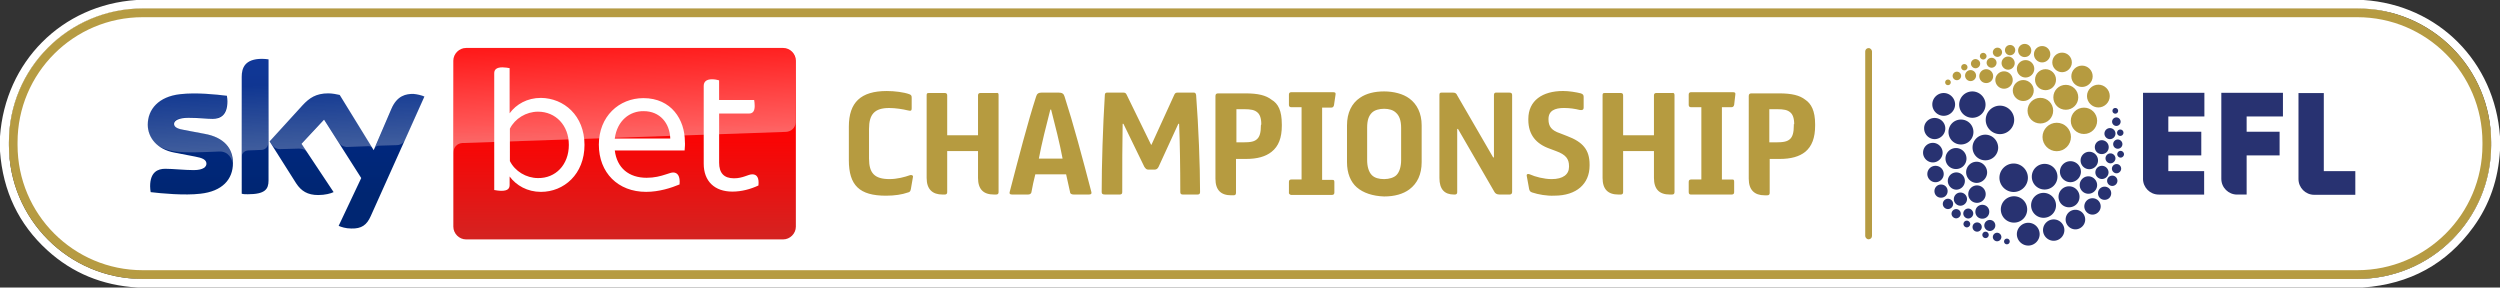
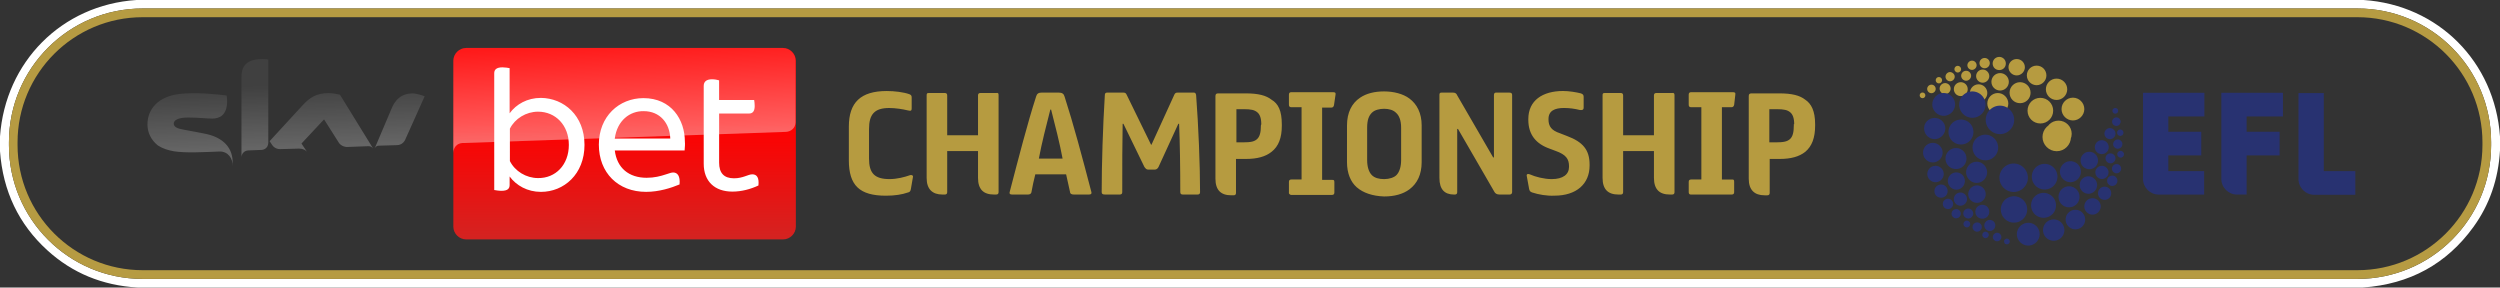
<svg xmlns="http://www.w3.org/2000/svg" xmlns:xlink="http://www.w3.org/1999/xlink" id="_레이어_1" viewBox="0 0 1400 161">
  <rect x="0" y="0" width="1400" height="161" fill="#333333" stroke="none" />
  <defs>
    <linearGradient id="_무제_그라디언트_2" x1="349.77" x2="349.77" y1="-54.75" y2="-161.95" gradientTransform="matrix(1 0 0 -1 0 -27.89)" gradientUnits="userSpaceOnUse">
      <stop offset=".4" stop-color="red" />
      <stop offset="1" stop-color="#d42321" />
    </linearGradient>
    <linearGradient id="_무제_그라디언트_4" x1="350.36" x2="348.49" y1="-106.48" y2="-53.07" gradientTransform="matrix(1 0 0 -1 0 -27.89)" gradientUnits="userSpaceOnUse">
      <stop offset="0" stop-color="#fff" />
      <stop offset="1" stop-color="#fff" stop-opacity=".25" />
    </linearGradient>
    <linearGradient id="_무제_그라디언트_3" x1="160.2" x2="160.2" y1="-60.84" y2="-155.73" gradientTransform="matrix(1 0 0 -1 0 -27.89)" gradientUnits="userSpaceOnUse">
      <stop offset="0" stop-color="#002a91" />
      <stop offset=".8" stop-color="#002672" />
    </linearGradient>
    <linearGradient xlink:href="#_무제_그라디언트_4" id="_무제_그라디언트_4-2" x1="160.94" x2="159.69" y1="-111.21" y2="-75.29" />
    <style>.cls-1{fill:#283271}.cls-2{fill:#b69b40}.cls-3{fill:#fff}.cls-7{fill:#b69b42}</style>
  </defs>
-   <rect width="1390.04" height="151.44" x="5" y="4.56" class="cls-3" rx="74.86" ry="74.86" />
  <path d="M1323.6 0c41.86 2.76 73.51 34.67 76.4 76.45v7.78c-.92 16.15-5.88 30.45-14.89 42.88-15.01 20.73-35.62 32.02-61.84 33.89H76.87c-19.59-1.17-36.36-8.1-50.32-20.8Q2.475 118.315 0 84.7v-8.28C2.99 34.66 34.53 2.79 76.39 0zm71.44 79.61c0-41.34-33.52-74.86-74.86-74.86H79.86C38.52 4.75 5 38.27 5 79.61v1.72c0 41.34 33.52 74.86 74.86 74.86h1240.32c41.34 0 74.86-33.52 74.86-74.86z" class="cls-3" />
  <path d="M1395.04 81.33c0 41.34-33.52 74.86-74.86 74.86H79.86C38.52 156.19 5 122.67 5 81.33v-1.72C5 38.27 38.52 4.75 79.86 4.75h1240.32c41.34 0 74.86 33.52 74.86 74.86zm-4.87-1.61c0-38.71-31.38-70.09-70.09-70.09H79.92c-38.71 0-70.09 31.38-70.09 70.09v1.5c0 38.71 31.38 70.09 70.09 70.09h1240.16c38.71 0 70.09-31.38 70.09-70.09z" class="cls-7" />
-   <rect width="3.8" height="107.08" x="1044.52" y="26.93" class="cls-7" rx="1.87" ry="1.87" />
  <path d="M318.39 80.93c.18 10.27-5.87 19-16.88 18.9-6.11-.05-10.92-2.41-14.44-7.06-.71-.94-1.1-2.38-1.18-4.32-.05-1.39-.11-3.71-.16-6.95-.06-3.23-.09-5.55-.08-6.94 0-1.95.35-3.4 1.02-4.37q5.04-7.155 14.19-7.56c10.99-.48 17.35 8.03 17.53 18.3" class="cls-7" />
  <path id="Plinth" d="M438.54 26.86H261.01c-3.87 0-7.14 3.27-7.14 7.14v92.93c0 3.87 3.27 7.14 7.14 7.14h177.53c3.87 0 7.14-3.27 7.14-7.14V33.99c0-3.87-3.27-7.14-7.14-7.14Z" style="fill:url(#_무제_그라디언트_2)" />
  <path id="p40" d="M258.93 80.09h.59c21.11-.74 180.65-6.24 180.65-6.24 2.68-.15 5.35-2.08 5.35-5.5V34c0-3.87-3.27-7.14-7.14-7.14H261c-3.87 0-7.14 3.27-7.14 7.14v51.59c0-.45.15-5.06 5.06-5.5Z" style="fill:url(#_무제_그라디언트_4);opacity:.4" />
-   <path id="Sky_Logo" d="M189.64 126.48c1.34.59 3.87 1.49 7.14 1.49 5.65.15 8.62-1.93 10.85-6.99l30.03-66.91c-1.19-.59-4.01-1.34-6.24-1.49-3.87 0-9.07.74-12.34 8.62l-9.81 22.9-19.03-30.93c-1.19-.3-4.16-.89-6.39-.89-6.84 0-10.56 2.53-14.42 6.69l-18.44 20.22 14.87 23.49c2.83 4.31 6.39 6.54 12.34 6.54 3.87 0 7.14-.89 8.62-1.64l-17.99-27.06 12.64-13.53 20.82 32.71-12.64 26.76Zm-39.26-25.43c0 4.91-1.93 7.73-11.6 7.73-1.34 0-2.38 0-3.42-.3V43.06c0-4.91 1.64-10.11 11.45-10.11 1.19 0 2.53.15 3.57.3zm-19.92-9.81c0 9.22-5.95 15.91-18.29 17.25-8.77 1.04-21.71-.15-27.8-.89-.15-1.04-.3-2.23-.3-3.27 0-8.03 4.31-9.81 8.48-9.81s10.85.74 15.91.74c5.5 0 7.14-1.93 7.14-3.57 0-2.23-2.23-3.27-6.39-4.01l-11.6-2.23c-9.66-1.78-14.87-8.48-14.87-15.61 0-8.62 6.1-15.76 18.14-17.1 9.07-1.04 20.07.15 26.17.89.15 1.04.3 1.93.3 3.12 0 8.03-4.16 9.81-8.33 9.81-3.12 0-8.03-.59-13.53-.59s-8.03 1.64-8.03 3.42c0 1.93 2.23 2.83 5.8 3.42l11 2.08c11.3 1.93 16.21 8.33 16.21 16.36Z" style="fill:url(#_무제_그라디언트_3)" />
  <path id="s25" d="m237.81 53.92-11 24.53c-.3.59-1.64 2.83-4.61 2.83-.74 0-10.11.3-10.11.3-1.78 0-2.38 1.78-2.38 1.78l9.52-22.45c3.27-7.88 8.48-8.62 12.34-8.62 2.23.3 4.91 1.04 6.24 1.64Zm-28.84 29.29-18.59-30.18c-1.19-.3-4.16-.89-6.39-.89-6.84 0-10.56 2.53-14.42 6.69l-18.59 20.22 1.49 2.23c.59.89 1.93 2.23 4.46 2.23.89 0 9.81-.3 10.56-.3 2.23 0 3.87.89 4.61 2.08l-3.27-4.91 12.64-13.53 8.48 13.38c1.64 1.93 3.87 2.08 4.31 2.08s11.75-.45 12.19-.45c1.04 0 1.78.45 2.53 1.34Zm-62.3-50.11c-9.81 0-11.45 5.2-11.45 10.11v44.9c0-1.78 1.34-3.72 3.72-3.87 1.64 0 6.24-.3 7.43-.3 1.49 0 3.72-1.04 3.87-3.87V33.38c-1.04-.3-2.38-.3-3.57-.3ZM114.1 74.73l-11-2.08c-3.57-.59-5.8-1.49-5.8-3.42s2.38-3.42 8.03-3.42 10.41.59 13.53.59c4.01 0 8.33-1.78 8.33-9.81 0-1.04-.15-2.08-.3-3.12-6.1-.74-17.1-1.93-26.17-.89-12.04 1.34-18.14 8.48-18.14 17.1 0 4.46 1.93 8.62 5.8 11.75 2.97 1.93 5.8 2.68 8.92 3.27 2.53.45 8.18.74 12.34.59 1.34 0 11-.3 13.23-.45 4.91-.15 7.58 4.01 7.43 8.33v-1.79c.15-8.18-4.76-14.57-16.21-16.65Z" style="fill:url(#_무제_그라디언트_4-2);opacity:.25" />
  <path d="M327.32 81.13c0 16.5-11.6 26.32-24.38 26.32-7.58 0-13.83-3.57-17.55-8.62v4.76c0 2.08-1.19 3.27-4.61 3.27-1.49 0-3.12-.3-4.01-.45V40.98c0-1.93 1.19-3.27 4.61-3.27 1.49 0 3.12.3 4.01.45v25.28c3.72-5.06 9.81-8.62 17.55-8.62 12.79.15 24.38 9.81 24.38 26.32Zm-8.77 0c0-11-7.43-18.59-17.25-18.59-6.69 0-12.94 3.87-15.76 9.52V90.2c2.83 5.65 9.07 9.52 15.76 9.52 9.81.15 17.25-7.43 17.25-18.59m64.83 3.12h-39.1c1.19 9.81 7.88 15.31 17.84 15.31 4.31 0 7.73-.89 10.85-1.93 2.23-.74 3.12-1.04 4.01-1.04 2.38 0 4.01 1.93 3.57 6.69-4.61 1.93-11.45 4.16-18.73 4.16-15.76 0-26.47-10.71-26.47-26.47s11.3-26.02 24.98-26.02c15.61 0 23.2 12.04 23.2 24.38.15 1.34 0 3.12-.15 4.91Zm-39.11-6.69h31.08c-.3-8.62-5.8-15.31-14.87-15.31-7.73-.15-14.87 5.2-16.21 15.31m80.44 26.32c-4.46 2.08-9.52 3.42-14.57 3.42-9.96 0-16.06-5.8-16.06-15.61V48.12c0-2.23 1.34-3.72 4.61-3.72 1.49 0 3.12.3 4.01.59v11h19.63c.15.74.3 2.23.3 3.42 0 3.12-1.34 4.16-3.12 4.16h-16.8v27.51c0 5.8 2.68 8.77 8.33 8.77 5.06 0 7.88-2.23 10.26-2.23 2.68 0 3.87 2.08 3.42 6.24Z" class="cls-3" />
  <path d="M475.36 89.68v-18.8c0-13.49 6.64-19.91 21.24-19.91 4.42 0 9.51.66 12.61 1.77 1.11.44 1.33.88 1.33 1.99v5.97c0 1.33-.44 1.55-2.21 1.11-2.65-.66-6.86-1.33-10.4-1.33-8.19 0-11.28 3.54-11.28 11.72v16.59c0 8.19 3.1 11.5 11.5 11.5 4.2 0 8.41-1.11 11.5-2.21.66-.22 1.99 0 1.55 1.33l-1.11 6.42c-.22 1.33-.66 1.77-1.77 1.99-3.1 1.11-7.3 1.77-12.17 1.77-14.82 0-20.8-5.75-20.8-19.91m83.85-36.5v54.42c0 .88-.44 1.33-1.33 1.33h-1.33c-5.75 0-8.85-2.88-8.85-9.29V84.6h-17.26v23.01c0 .88-.44 1.33-1.33 1.33h-1.33c-5.53 0-8.85-2.88-8.85-9.29V53.41c0-1.11.22-1.33 1.33-1.33h8.85c.88 0 1.33.44 1.33 1.33v22.34h17.26V53.41c0-.88.44-1.33 1.33-1.33h8.85c1.11-.22 1.33.22 1.33 1.11m6.2 54.41c5.09-19.47 9.96-38.49 14.82-53.54.44-1.55 1.33-2.21 3.1-2.21h9.51c1.99 0 2.88.66 3.32 2.21 4.87 15.04 9.96 34.07 15.04 53.54.22.88-.22 1.33-1.33 1.33h-8.63c-1.11 0-1.99-.44-1.99-1.33l-2.21-9.96h-17.26c-.88 3.32-1.55 6.64-2.21 10.18-.22.66-.88 1.11-1.77 1.11h-9.07c-1.11 0-1.55-.44-1.33-1.33m29.65-18.8c-1.55-8.41-4.2-18.8-6.42-27.43h-.44c-2.21 8.63-4.87 19.03-6.42 27.43h13.27Zm21.9 18.8c0-15.26.66-36.72 1.77-54.42 0-.88.44-1.33 1.33-1.33h8.85c1.11 0 1.55.22 1.99 1.11l13.72 28.1h.22l12.83-28.1c.44-.88.88-1.11 1.99-1.11h8.85c.88 0 1.11.44 1.33 1.33 1.33 17.7 2.21 39.16 2.21 54.42 0 .88-.44 1.33-1.33 1.33h-8.41c-.88 0-1.33-.44-1.33-1.33 0-13.49-.22-28.1-.66-38.27h-.44L648.8 93.44c-.44.88-1.11 1.55-2.21 1.55h-3.54c-1.11 0-1.55-.66-2.21-1.55l-11.72-24.11h-.44c-.22 10.4-.22 24.11-.22 38.27 0 .88-.44 1.33-1.33 1.33h-8.41c-1.33 0-1.77-.44-1.77-1.33m100.87-38.05v.88c0 6.64-1.77 11.5-5.75 14.6-3.32 2.65-7.96 3.98-14.38 3.98h-5.53v19.03c0 .88-.44 1.33-1.33 1.33h-1.33c-5.75 0-8.85-2.88-8.85-9.29V53.84c0-1.11.44-1.55 1.55-1.55h15.26c7.08 0 11.5 1.11 14.6 3.54 3.76 2.21 5.75 6.19 5.75 13.72m-11.49 0c0-3.54-.88-5.53-2.21-6.64-1.55-1.33-3.54-1.77-7.52-1.77h-4.2v18.58h3.54c4.65 0 6.64-.44 8.19-1.99 1.33-1.33 1.99-3.54 1.99-7.52l.22-.66Zm15.48 38.05v-5.75c0-.88.44-1.33 1.33-1.33h5.75V60.04h-5.75c-.88 0-1.33-.44-1.33-1.33v-5.75c0-.88.44-1.33 1.33-1.33h23.45c.88 0 1.55.22 1.33 1.33l-.88 5.97c-.22.88-.66 1.33-1.55 1.33h-5.09v40.48h5.75c.88 0 1.11.22 1.11 1.33v5.75c0 .88-.44 1.33-1.33 1.33h-23.01c-.66-.22-1.33-.66-1.11-1.55m38.05-2.65c-3.54-3.1-5.53-7.96-5.53-14.16V70.22c0-7.08 2.65-12.39 7.3-15.49 3.54-2.43 8.19-3.54 13.49-3.54s10.62 1.33 14.16 3.98c4.2 3.1 6.86 8.19 6.86 15.04v20.57c0 6.86-2.43 11.95-6.86 15.26-3.54 2.65-8.41 3.98-14.16 3.98-6.42-.22-11.72-1.99-15.26-5.09m22.13-6.84c1.77-1.77 2.65-4.87 2.65-8.41V71.54c0-4.2-1.11-6.86-2.88-8.41-1.55-1.55-3.98-2.21-6.64-2.21s-5.31.66-6.86 2.21c-1.77 1.77-2.65 4.2-2.65 8.41v18.14c0 3.54.88 6.64 2.65 8.41 1.55 1.55 3.98 2.21 6.86 2.21s5.53-.88 6.86-2.21m64.82-44.91v54.42c0 .88-.66 1.33-1.33 1.33h-5.75c-1.55 0-2.43-.66-2.88-1.55l-20.35-35.17h-.44v35.4c0 .88-.44 1.33-1.33 1.33h-.44c-5.31 0-8.19-2.88-8.19-9.29V53.19c0-.88.22-1.33 1.11-1.33h6.42c1.33 0 1.99.44 2.43 1.55l20.13 34.73h.44V53.19c0-.88.44-1.33 1.11-1.33h7.52c1.11 0 1.55.44 1.55 1.33m11.29 54.63c-1.33-.44-1.55-1.11-1.77-1.99l-1.33-7.3c-.22-1.11.66-1.33 1.77-.88 2.88 1.33 7.96 2.65 12.17 2.65 6.42 0 9.73-2.65 9.73-6.86V93c0-3.98-1.77-6.42-7.3-8.41l-3.54-1.33c-7.52-2.65-11.95-7.74-11.95-16.15v-.44c0-10.4 7.96-15.71 19.47-15.71 3.32 0 7.3.66 9.96 1.33 1.33.44 1.55 1.11 1.55 1.99v5.97c0 1.33-.88 1.55-2.21 1.33-2.65-.66-5.53-1.11-8.85-1.11-5.09 0-8.63 1.55-8.63 6.19v.22c0 3.98 1.77 6.19 6.42 7.74l3.98 1.55c8.85 3.32 12.61 7.74 12.61 15.93v.66c0 10.18-7.3 16.81-19.69 16.81-4.2.22-9.07-.66-12.39-1.77m79.64-54.62v54.42c0 .88-.44 1.33-1.33 1.33h-1.33c-5.75 0-8.85-2.88-8.85-9.29V84.6h-17.26v23.01c0 .88-.44 1.33-1.33 1.33h-1.33c-5.75 0-8.85-2.88-8.85-9.29V53.41c0-1.11.22-1.33 1.33-1.33h8.85c.88 0 1.33.44 1.33 1.33v22.34h17.26V53.41c0-.88.44-1.33 1.33-1.33h8.85c.88-.22 1.33.22 1.33 1.11m7.96 54.41v-5.75c0-.88.44-1.33 1.33-1.33h5.75V60.04h-5.75c-.88 0-1.33-.44-1.33-1.33v-5.75c0-.88.44-1.33 1.33-1.33h23.45c.88 0 1.55.22 1.33 1.33l-.66 5.75c-.22.88-.66 1.33-1.55 1.33h-5.31v40.48h5.75c.88 0 1.11.22 1.11 1.33v5.75c0 .88-.44 1.33-1.33 1.33h-23.01c-.66 0-1.11-.44-1.11-1.33m70.79-38.05v.88c0 6.64-1.77 11.5-5.53 14.6-3.32 2.65-7.96 3.98-14.38 3.98h-5.53v19.03c0 .88-.44 1.33-1.33 1.33h-1.55c-5.53 0-8.85-2.88-8.85-9.29V53.84c0-1.11.44-1.55 1.55-1.55h15.49c7.08 0 11.5 1.11 14.6 3.54 3.32 2.21 5.53 6.19 5.53 13.72m-11.72 0c0-3.54-.88-5.53-2.21-6.64-1.55-1.33-3.54-1.77-7.52-1.77h-4.2v18.58h3.54c4.42 0 6.64-.44 8.19-1.99 1.33-1.33 1.99-3.54 1.99-7.52v-.66h.22Z" class="cls-2" />
  <path d="M1252.77 108.96c-4.81 0-8.83-3.88-8.83-8.83V51.98h34.51v13.24h-20.33v8.56h18.46v13.24h-18.46v21.93h-5.35Zm-52.69-8.83c0 4.81 3.88 8.83 8.83 8.83h25.41V95.85h-20.06v-8.83h18.46V73.78h-18.46v-8.56h20.2V51.98h-34.37v48.15Zm118.9 8.83V95.85h-17.65V52.11h-14.18v48.15c0 4.81 3.88 8.83 8.83 8.83h23z" class="cls-1" />
-   <path d="M1151.77 68.74c-4.39 0-7.97 3.59-7.97 7.97s3.59 7.97 7.97 7.97 7.97-3.59 7.97-7.97-3.49-7.97-7.97-7.97m-9.17-13.95c-3.99 0-7.18 3.19-7.18 7.18s3.19 7.18 7.18 7.18 7.18-3.19 7.18-7.18-3.19-7.18-7.18-7.18m14.25-7.28c-3.89 0-6.98 3.09-6.98 6.98s3.09 6.98 6.98 6.98 6.98-3.09 6.98-6.98-3.19-6.98-6.98-6.98m-23.82-2.69c-3.29 0-5.88 2.69-5.88 5.88s2.69 5.88 5.88 5.88 5.88-2.69 5.88-5.88-2.69-5.88-5.88-5.88m-10.77-4.89c-2.69 0-4.88 2.19-4.88 4.88s2.19 4.88 4.88 4.88 4.88-2.19 4.88-4.88-2.19-4.88-4.88-4.88m-9.97-1.19c-2.09 0-3.89 1.69-3.89 3.89s1.69 3.89 3.89 3.89 3.89-1.69 3.89-3.89-1.79-3.89-3.89-3.89m12.27-7.08c-2.09 0-3.69 1.69-3.69 3.69s1.69 3.69 3.69 3.69 3.69-1.69 3.69-3.69-1.69-3.69-3.69-3.69m9.27-7.08c-1.99 0-3.69 1.59-3.69 3.69s1.59 3.69 3.69 3.69 3.69-1.59 3.69-3.69-1.69-3.69-3.69-3.69m-8.18.6c-1.59 0-2.89 1.3-2.89 2.89s1.3 2.89 2.89 2.89 2.89-1.3 2.89-2.89-1.3-2.89-2.89-2.89m-7.08 1.5c-1.4 0-2.59 1.2-2.59 2.59s1.2 2.59 2.59 2.59 2.59-1.2 2.59-2.59-1.1-2.59-2.59-2.59m-3.28 5.68c-1.59 0-2.79 1.3-2.79 2.79s1.3 2.79 2.79 2.79 2.79-1.3 2.79-2.79-1.2-2.79-2.79-2.79m-8.98.7c-1.4 0-2.59 1.2-2.59 2.59s1.2 2.59 2.59 2.59 2.59-1.2 2.59-2.59-1.2-2.49-2.59-2.59m4.29-3.49c-1.1 0-1.89.9-1.89 1.89s.9 1.89 1.89 1.89 1.89-.9 1.89-1.89-.9-1.89-1.89-1.89m-10.57 6.28c-1 0-1.79.8-1.79 1.79s.8 1.79 1.79 1.79 1.79-.8 1.79-1.79-.8-1.79-1.79-1.79m3.49 3.39c-1.69 0-3.09 1.4-3.09 3.09s1.4 3.09 3.09 3.09 3.09-1.4 3.09-3.09-1.4-3.09-3.09-3.09m-7.67.89c-1.3 0-2.39 1.1-2.39 2.39s1.1 2.39 2.39 2.39 2.39-1.1 2.39-2.39-1-2.39-2.39-2.39m-4.99 4.39c-.9 0-1.59.7-1.59 1.59s.7 1.59 1.59 1.59 1.59-.7 1.59-1.59-.7-1.59-1.59-1.59m54.63-5.78c-3.19 0-5.88 2.59-5.88 5.88s2.59 5.88 5.88 5.88 5.88-2.59 5.88-5.88-2.69-5.88-5.88-5.88m21.53 21.53c-4.09 0-7.38 3.29-7.38 7.38s3.29 7.38 7.38 7.38 7.38-3.29 7.38-7.38-3.29-7.38-7.38-7.38m8.07-12.86c-3.49 0-6.38 2.89-6.38 6.38s2.89 6.38 6.38 6.38 6.38-2.89 6.38-6.38-2.89-6.38-6.38-6.38m-9.17-10.67c-3.29 0-5.98 2.69-5.98 5.98s2.69 5.98 5.98 5.98 5.98-2.69 5.98-5.98-2.69-5.98-5.98-5.98m-11.16-7.27c-3.09 0-5.48 2.49-5.48 5.48s2.49 5.48 5.48 5.48 5.48-2.49 5.48-5.48-2.39-5.48-5.48-5.48m-11.17-3.69c-2.59 0-4.59 2.09-4.59 4.59s2.09 4.59 4.59 4.59 4.59-2.09 4.59-4.59-1.99-4.59-4.59-4.59m-9.27 7.87c-2.69 0-4.88 2.19-4.88 4.88s2.19 4.88 4.88 4.88 4.88-2.19 4.88-4.88-2.19-4.88-4.88-4.88" class="cls-2" />
+   <path d="M1151.77 68.74c-4.39 0-7.97 3.59-7.97 7.97s3.59 7.97 7.97 7.97 7.97-3.59 7.97-7.97-3.49-7.97-7.97-7.97m-9.17-13.95c-3.99 0-7.18 3.19-7.18 7.18s3.19 7.18 7.18 7.18 7.18-3.19 7.18-7.18-3.19-7.18-7.18-7.18c-3.89 0-6.98 3.09-6.98 6.98s3.09 6.98 6.98 6.98 6.98-3.09 6.98-6.98-3.19-6.98-6.98-6.98m-23.82-2.69c-3.29 0-5.88 2.69-5.88 5.88s2.69 5.88 5.88 5.88 5.88-2.69 5.88-5.88-2.69-5.88-5.88-5.88m-10.77-4.89c-2.69 0-4.88 2.19-4.88 4.88s2.19 4.88 4.88 4.88 4.88-2.19 4.88-4.88-2.19-4.88-4.88-4.88m-9.97-1.19c-2.09 0-3.89 1.69-3.89 3.89s1.69 3.89 3.89 3.89 3.89-1.69 3.89-3.89-1.79-3.89-3.89-3.89m12.27-7.08c-2.09 0-3.69 1.69-3.69 3.69s1.69 3.69 3.69 3.69 3.69-1.69 3.69-3.69-1.69-3.69-3.69-3.69m9.27-7.08c-1.99 0-3.69 1.59-3.69 3.69s1.59 3.69 3.69 3.69 3.69-1.59 3.69-3.69-1.69-3.69-3.69-3.69m-8.18.6c-1.59 0-2.89 1.3-2.89 2.89s1.3 2.89 2.89 2.89 2.89-1.3 2.89-2.89-1.3-2.89-2.89-2.89m-7.08 1.5c-1.4 0-2.59 1.2-2.59 2.59s1.2 2.59 2.59 2.59 2.59-1.2 2.59-2.59-1.1-2.59-2.59-2.59m-3.28 5.68c-1.59 0-2.79 1.3-2.79 2.79s1.3 2.79 2.79 2.79 2.79-1.3 2.79-2.79-1.2-2.79-2.79-2.79m-8.98.7c-1.4 0-2.59 1.2-2.59 2.59s1.2 2.59 2.59 2.59 2.59-1.2 2.59-2.59-1.2-2.49-2.59-2.59m4.29-3.49c-1.1 0-1.89.9-1.89 1.89s.9 1.89 1.89 1.89 1.89-.9 1.89-1.89-.9-1.89-1.89-1.89m-10.57 6.28c-1 0-1.79.8-1.79 1.79s.8 1.79 1.79 1.79 1.79-.8 1.79-1.79-.8-1.79-1.79-1.79m3.49 3.39c-1.69 0-3.09 1.4-3.09 3.09s1.4 3.09 3.09 3.09 3.09-1.4 3.09-3.09-1.4-3.09-3.09-3.09m-7.67.89c-1.3 0-2.39 1.1-2.39 2.39s1.1 2.39 2.39 2.39 2.39-1.1 2.39-2.39-1-2.39-2.39-2.39m-4.99 4.39c-.9 0-1.59.7-1.59 1.59s.7 1.59 1.59 1.59 1.59-.7 1.59-1.59-.7-1.59-1.59-1.59m54.63-5.78c-3.19 0-5.88 2.59-5.88 5.88s2.59 5.88 5.88 5.88 5.88-2.59 5.88-5.88-2.69-5.88-5.88-5.88m21.53 21.53c-4.09 0-7.38 3.29-7.38 7.38s3.29 7.38 7.38 7.38 7.38-3.29 7.38-7.38-3.29-7.38-7.38-7.38m8.07-12.86c-3.49 0-6.38 2.89-6.38 6.38s2.89 6.38 6.38 6.38 6.38-2.89 6.38-6.38-2.89-6.38-6.38-6.38m-9.17-10.67c-3.29 0-5.98 2.69-5.98 5.98s2.69 5.98 5.98 5.98 5.98-2.69 5.98-5.98-2.69-5.98-5.98-5.98m-11.16-7.27c-3.09 0-5.48 2.49-5.48 5.48s2.49 5.48 5.48 5.48 5.48-2.49 5.48-5.48-2.39-5.48-5.48-5.48m-11.17-3.69c-2.59 0-4.59 2.09-4.59 4.59s2.09 4.59 4.59 4.59 4.59-2.09 4.59-4.59-1.99-4.59-4.59-4.59m-9.27 7.87c-2.69 0-4.88 2.19-4.88 4.88s2.19 4.88 4.88 4.88 4.88-2.19 4.88-4.88-2.19-4.88-4.88-4.88" class="cls-2" />
  <path d="M1135.62 99.54c0 4.39-3.59 7.97-7.97 7.97s-7.97-3.59-7.97-7.97 3.59-7.97 7.97-7.97 7.97 3.59 7.97 7.97m9.37-7.77c-3.99 0-7.18 3.19-7.18 7.18s3.19 7.18 7.18 7.18 7.18-3.19 7.18-7.18-3.19-7.18-7.18-7.18m-.6 16.24c-3.89 0-6.98 3.09-6.98 6.98s3.09 6.98 6.98 6.98 6.98-3.09 6.98-6.98-3.19-6.98-6.98-6.98m15.05-17.74c-3.29 0-5.88 2.69-5.88 5.88s2.69 5.88 5.88 5.88 5.88-2.69 5.88-5.88-2.59-5.88-5.88-5.88m10.57-5.28c-2.69 0-4.88 2.19-4.88 4.88s2.19 4.88 4.88 4.88 4.88-2.19 4.88-4.88-2.19-4.88-4.88-4.88m6.98-6.48c-2.09 0-3.89 1.69-3.89 3.89s1.69 3.89 3.89 3.89 3.89-1.69 3.89-3.89-1.79-3.89-3.89-3.89m.1 14.35c-2.09 0-3.69 1.69-3.69 3.69s1.69 3.69 3.69 3.69 3.69-1.69 3.69-3.69-1.69-3.69-3.69-3.69m1.49 11.67c-1.99 0-3.69 1.59-3.69 3.69s1.59 3.69 3.69 3.69 3.69-1.59 3.69-3.69-1.69-3.69-3.69-3.69m4.29-6.18c-1.59 0-2.89 1.3-2.89 2.89s1.3 2.89 2.89 2.89 2.89-1.3 2.89-2.89-1.3-2.89-2.89-2.89m2.39-6.48c-1.4 0-2.59 1.2-2.59 2.59s1.2 2.59 2.59 2.59 2.59-1.2 2.59-2.59-1.1-2.59-2.59-2.59m-3.39-5.98c-1.59 0-2.79 1.3-2.79 2.79s1.3 2.79 2.79 2.79 2.79-1.3 2.79-2.79-1.3-2.79-2.79-2.79m4.09-7.78c-1.4 0-2.59 1.2-2.59 2.59s1.1 2.59 2.59 2.59 2.59-1.2 2.59-2.59-1.2-2.59-2.59-2.59m1.59 6.38c-1.1 0-1.89.9-1.89 1.89s.9 1.89 1.89 1.89 1.89-.9 1.89-1.89-.9-1.89-1.89-1.89m-.2-11.96c-1 0-1.79.8-1.79 1.79s.8 1.79 1.79 1.79 1.79-.8 1.79-1.79-.8-1.79-1.79-1.79m-5.78-.8c-1.69 0-3.09 1.4-3.09 3.09s1.4 3.09 3.09 3.09 3.09-1.4 3.09-3.09-1.4-3.09-3.09-3.09m3.59-5.98c-1.3 0-2.39 1.1-2.39 2.39s1.1 2.39 2.39 2.39 2.39-1.1 2.39-2.39-1.1-2.39-2.39-2.39m-.6-5.28c-.9 0-1.59.7-1.59 1.59s.7 1.59 1.59 1.59 1.59-.7 1.59-1.59-.7-1.59-1.59-1.59m-25.91 43.86c-3.19 0-5.88 2.59-5.88 5.88s2.59 5.88 5.88 5.88 5.88-2.59 5.88-5.88-2.69-5.88-5.88-5.88m-30.81 5.58c-4.09 0-7.38 3.29-7.38 7.38s3.29 7.38 7.38 7.38 7.38-3.29 7.38-7.38-3.29-7.38-7.38-7.38m7.98 14.85c-3.49 0-6.38 2.89-6.38 6.38s2.89 6.38 6.38 6.38 6.38-2.89 6.38-6.38-2.79-6.38-6.38-6.38m14.25-1.89c-3.29 0-5.98 2.69-5.98 5.98s2.69 5.98 5.98 5.98 5.98-2.69 5.98-5.98-2.69-5.98-5.98-5.98m12.16-5.39c-3.09 0-5.48 2.49-5.48 5.48s2.49 5.48 5.48 5.48 5.48-2.49 5.48-5.48-2.39-5.48-5.48-5.48m9.57-6.47c-2.59 0-4.59 2.09-4.59 4.59s2.09 4.59 4.59 4.59 4.59-2.09 4.59-4.59-1.99-4.59-4.59-4.59m-2.29-12.27c-2.69 0-4.88 2.19-4.88 4.88s2.19 4.88 4.88 4.88 4.88-2.19 4.88-4.88-2.29-4.88-4.88-4.88m-49.54-39.57c-4.39 0-7.97 3.59-7.97 7.97s3.59 7.97 7.97 7.97 7.97-3.59 7.97-7.97-3.59-7.97-7.97-7.97m-8.17 16.25c-3.99 0-7.18 3.19-7.18 7.18s3.19 7.18 7.18 7.18 7.18-3.19 7.18-7.18c-.1-3.99-3.29-7.18-7.18-7.18m-13.66-8.47c-3.89 0-6.98 3.09-6.98 6.98s3.09 6.98 6.98 6.98 6.98-3.09 6.98-6.98-3.09-6.98-6.98-6.98m8.77 23.62c-3.29 0-5.88 2.69-5.88 5.88s2.69 5.98 5.88 5.98 5.88-2.69 5.88-5.88-2.59-5.98-5.88-5.98m.2 13.26c-2.69 0-4.88 2.19-4.88 4.88s2.19 4.88 4.88 4.88 4.88-2.19 4.88-4.88-2.19-4.88-4.88-4.88m2.99 10.86c-2.19 0-3.89 1.69-3.89 3.89s1.69 3.89 3.89 3.89 3.89-1.69 3.89-3.89-1.69-3.89-3.89-3.89m-12.26-6.87c-2.09 0-3.69 1.69-3.69 3.69s1.69 3.69 3.69 3.69 3.69-1.69 3.69-3.69a3.68 3.68 0 0 0-3.69-3.69m-10.86-4.49c-1.99 0-3.69 1.59-3.69 3.69s1.59 3.69 3.69 3.69 3.69-1.59 3.69-3.69-1.59-3.69-3.69-3.69m3.88 7.97c-1.59 0-2.89 1.3-2.89 2.89s1.3 2.89 2.89 2.89 2.89-1.3 2.89-2.89-1.3-2.89-2.89-2.89m4.59 5.79c-1.4 0-2.59 1.2-2.59 2.59s1.2 2.59 2.59 2.59 2.59-1.2 2.59-2.59-1.1-2.59-2.59-2.59m6.78-.3c-1.59 0-2.79 1.3-2.79 2.79s1.3 2.79 2.79 2.79 2.79-1.3 2.79-2.79-1.3-2.79-2.79-2.79m4.98 7.77c-1.4 0-2.59 1.1-2.59 2.59s1.2 2.59 2.59 2.59 2.59-1.2 2.59-2.59c0-1.5-1.2-2.59-2.59-2.59m-5.78-1c-1.1 0-1.89.9-1.89 1.89s.9 1.89 1.89 1.89 1.89-.9 1.89-1.89-.9-1.89-1.89-1.89m10.47 6.19c-1 0-1.79.8-1.79 1.79s.8 1.79 1.79 1.79 1.79-.8 1.79-1.79-.8-1.79-1.79-1.79m2.39-6.58c-1.69 0-3.09 1.4-3.09 3.09s1.4 3.09 3.09 3.09 3.09-1.4 3.09-3.09-1.3-3.09-3.09-3.09m4.09 7.17c-1.3 0-2.39 1.1-2.39 2.39s1.1 2.39 2.39 2.39 2.39-1.1 2.39-2.39-1.1-2.39-2.39-2.39m5.48 3.29c-.9 0-1.59.7-1.59 1.59s.7 1.59 1.59 1.59 1.59-.7 1.59-1.59-.7-1.59-1.59-1.59m-28.51-50.73c-3.19 0-5.88 2.59-5.88 5.88s2.59 5.88 5.88 5.88 5.88-2.59 5.88-5.88-2.69-5.88-5.88-5.88m9.17-31.7c-4.09 0-7.38 3.29-7.38 7.38s3.29 7.38 7.38 7.38 7.38-3.29 7.38-7.38-3.39-7.38-7.38-7.38m-16.05.89c-3.49 0-6.38 2.89-6.38 6.38s2.89 6.38 6.38 6.38 6.38-2.89 6.38-6.38-2.89-6.38-6.38-6.38m-5.08 13.96c-3.29 0-5.98 2.69-5.88 5.88 0 3.29 2.69 5.98 5.88 5.98s5.98-2.69 5.98-5.98-2.69-5.88-5.98-5.88m-1 13.95c-3.09 0-5.48 2.49-5.48 5.48s2.49 5.48 5.48 5.48 5.48-2.49 5.48-5.48-2.49-5.48-5.48-5.48m1.5 12.86c-2.59 0-4.59 2.09-4.59 4.59s2.09 4.59 4.59 4.59 4.59-2.09 4.59-4.59-1.99-4.59-4.59-4.59m11.66 3.69c-2.69 0-4.78 2.19-4.78 4.78s2.19 4.88 4.78 4.88 4.78-2.19 4.78-4.88c0-2.59-2.09-4.78-4.78-4.78" class="cls-1" />
</svg>